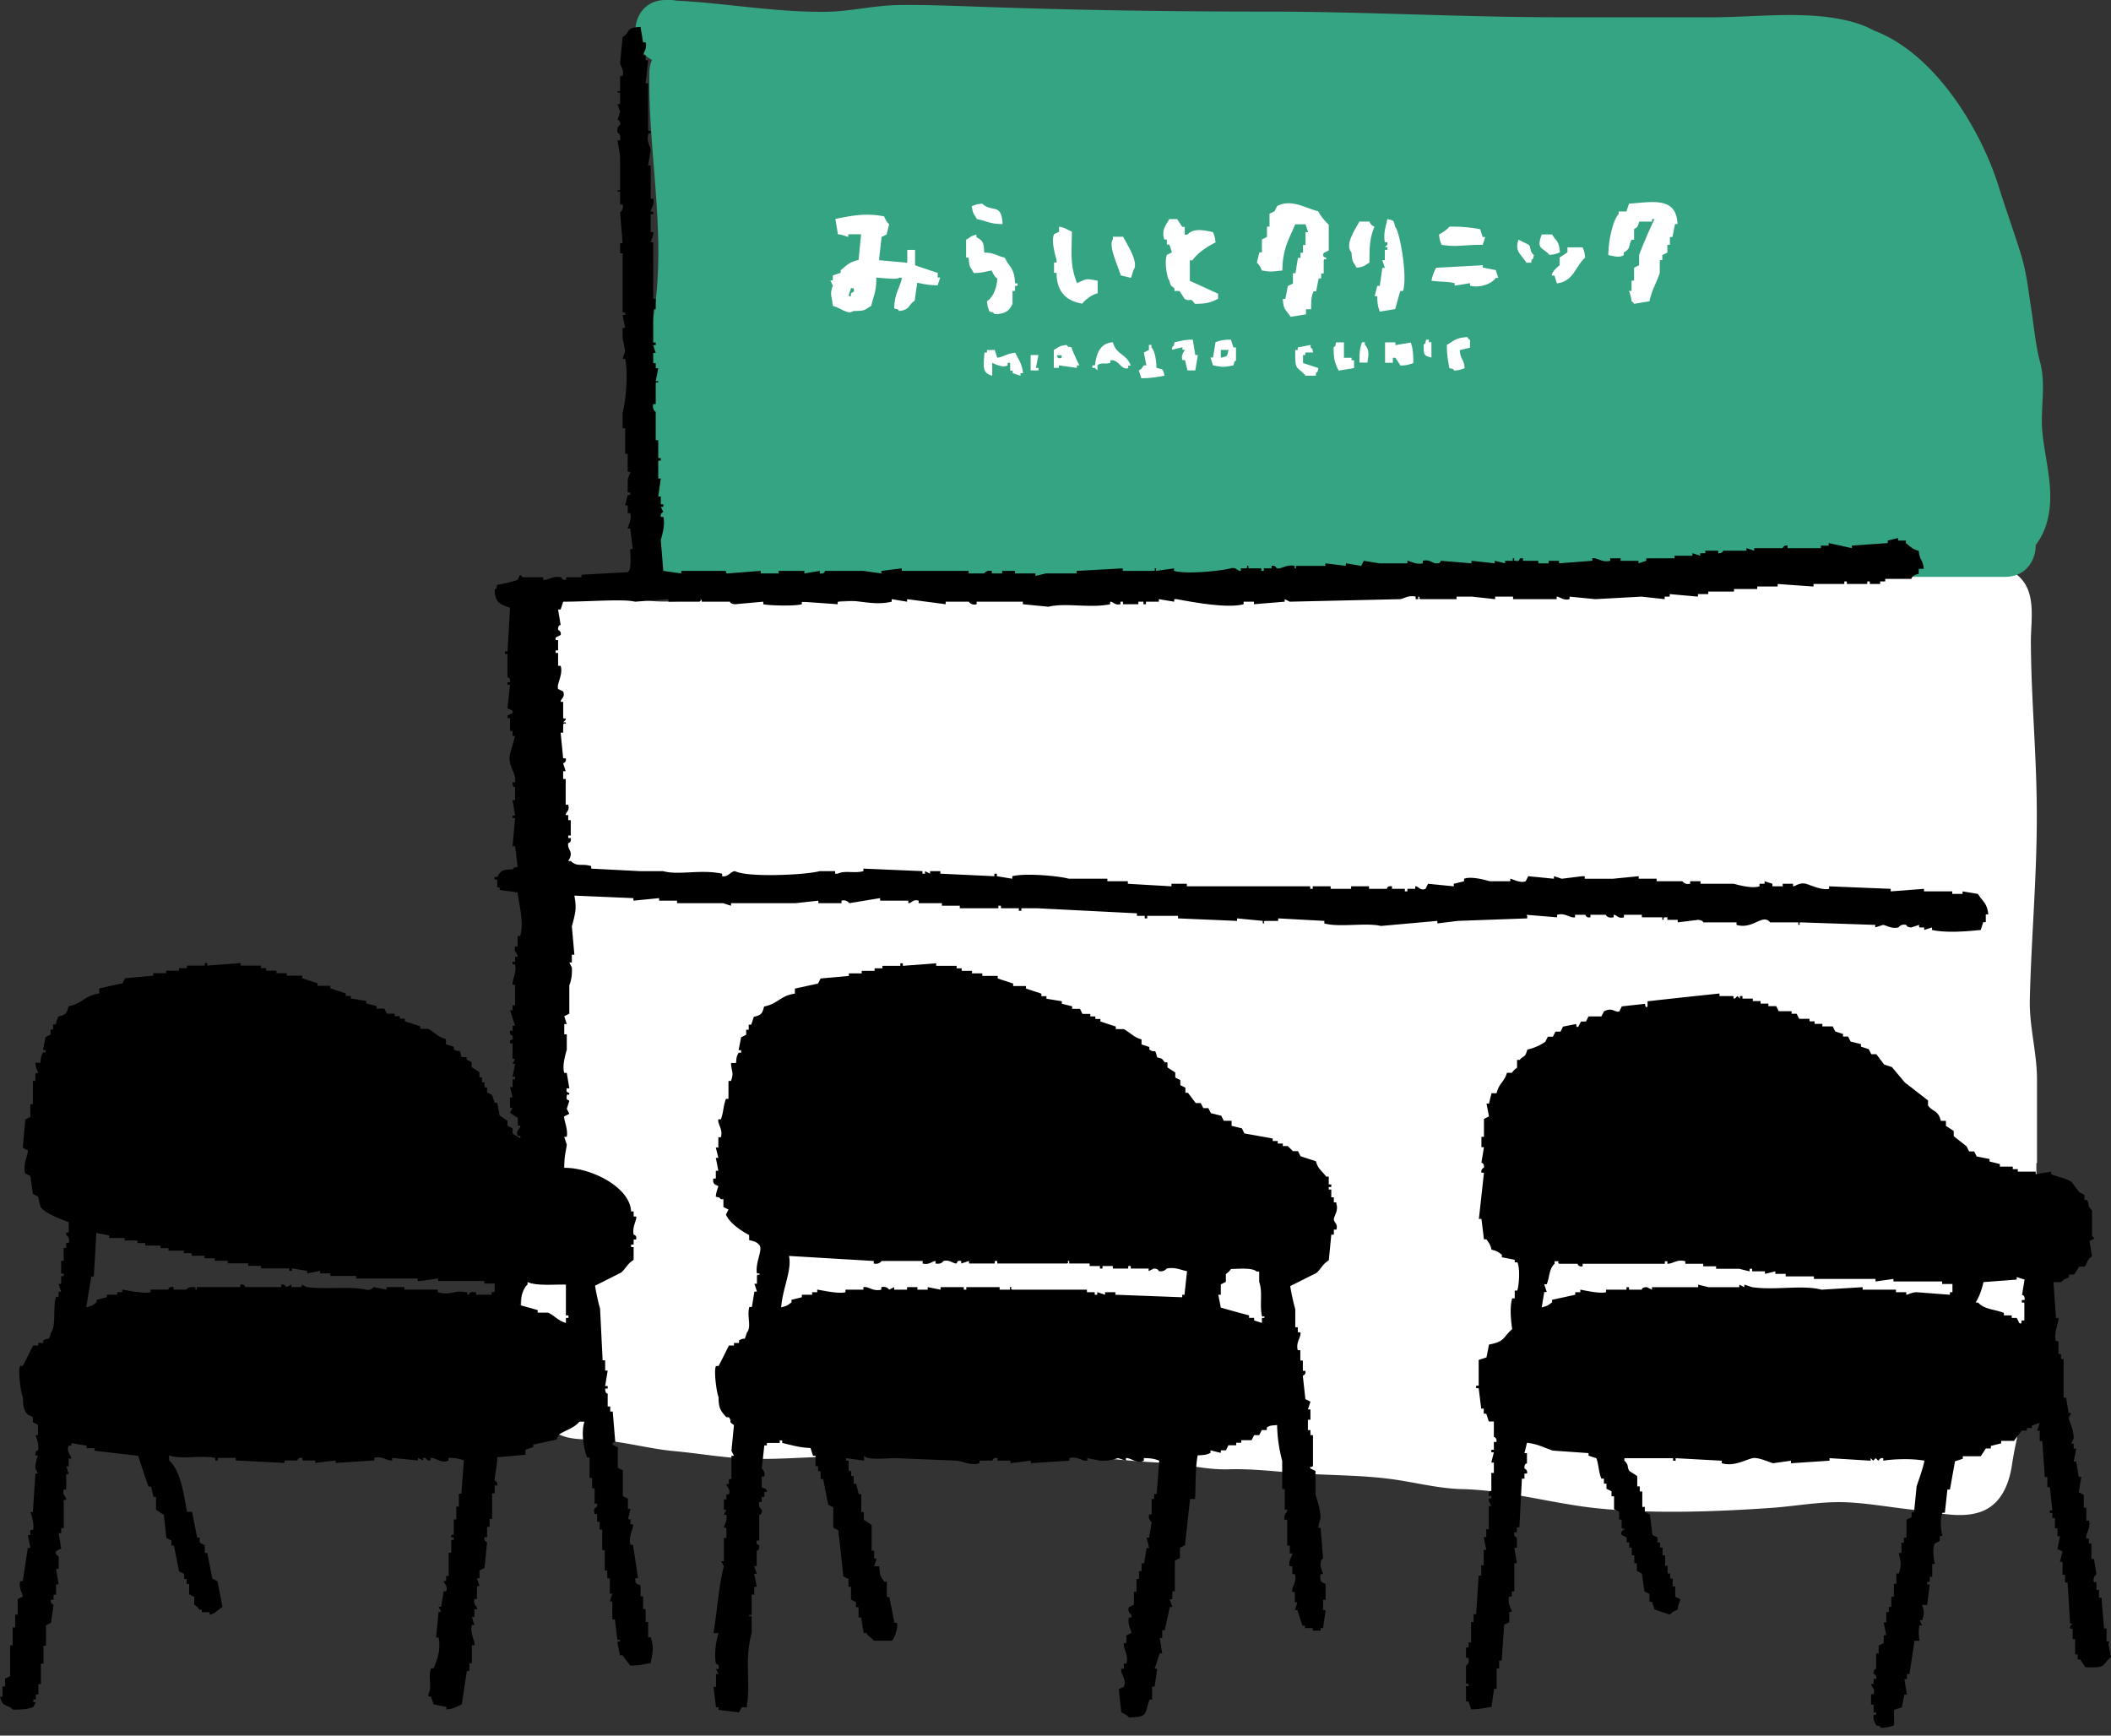
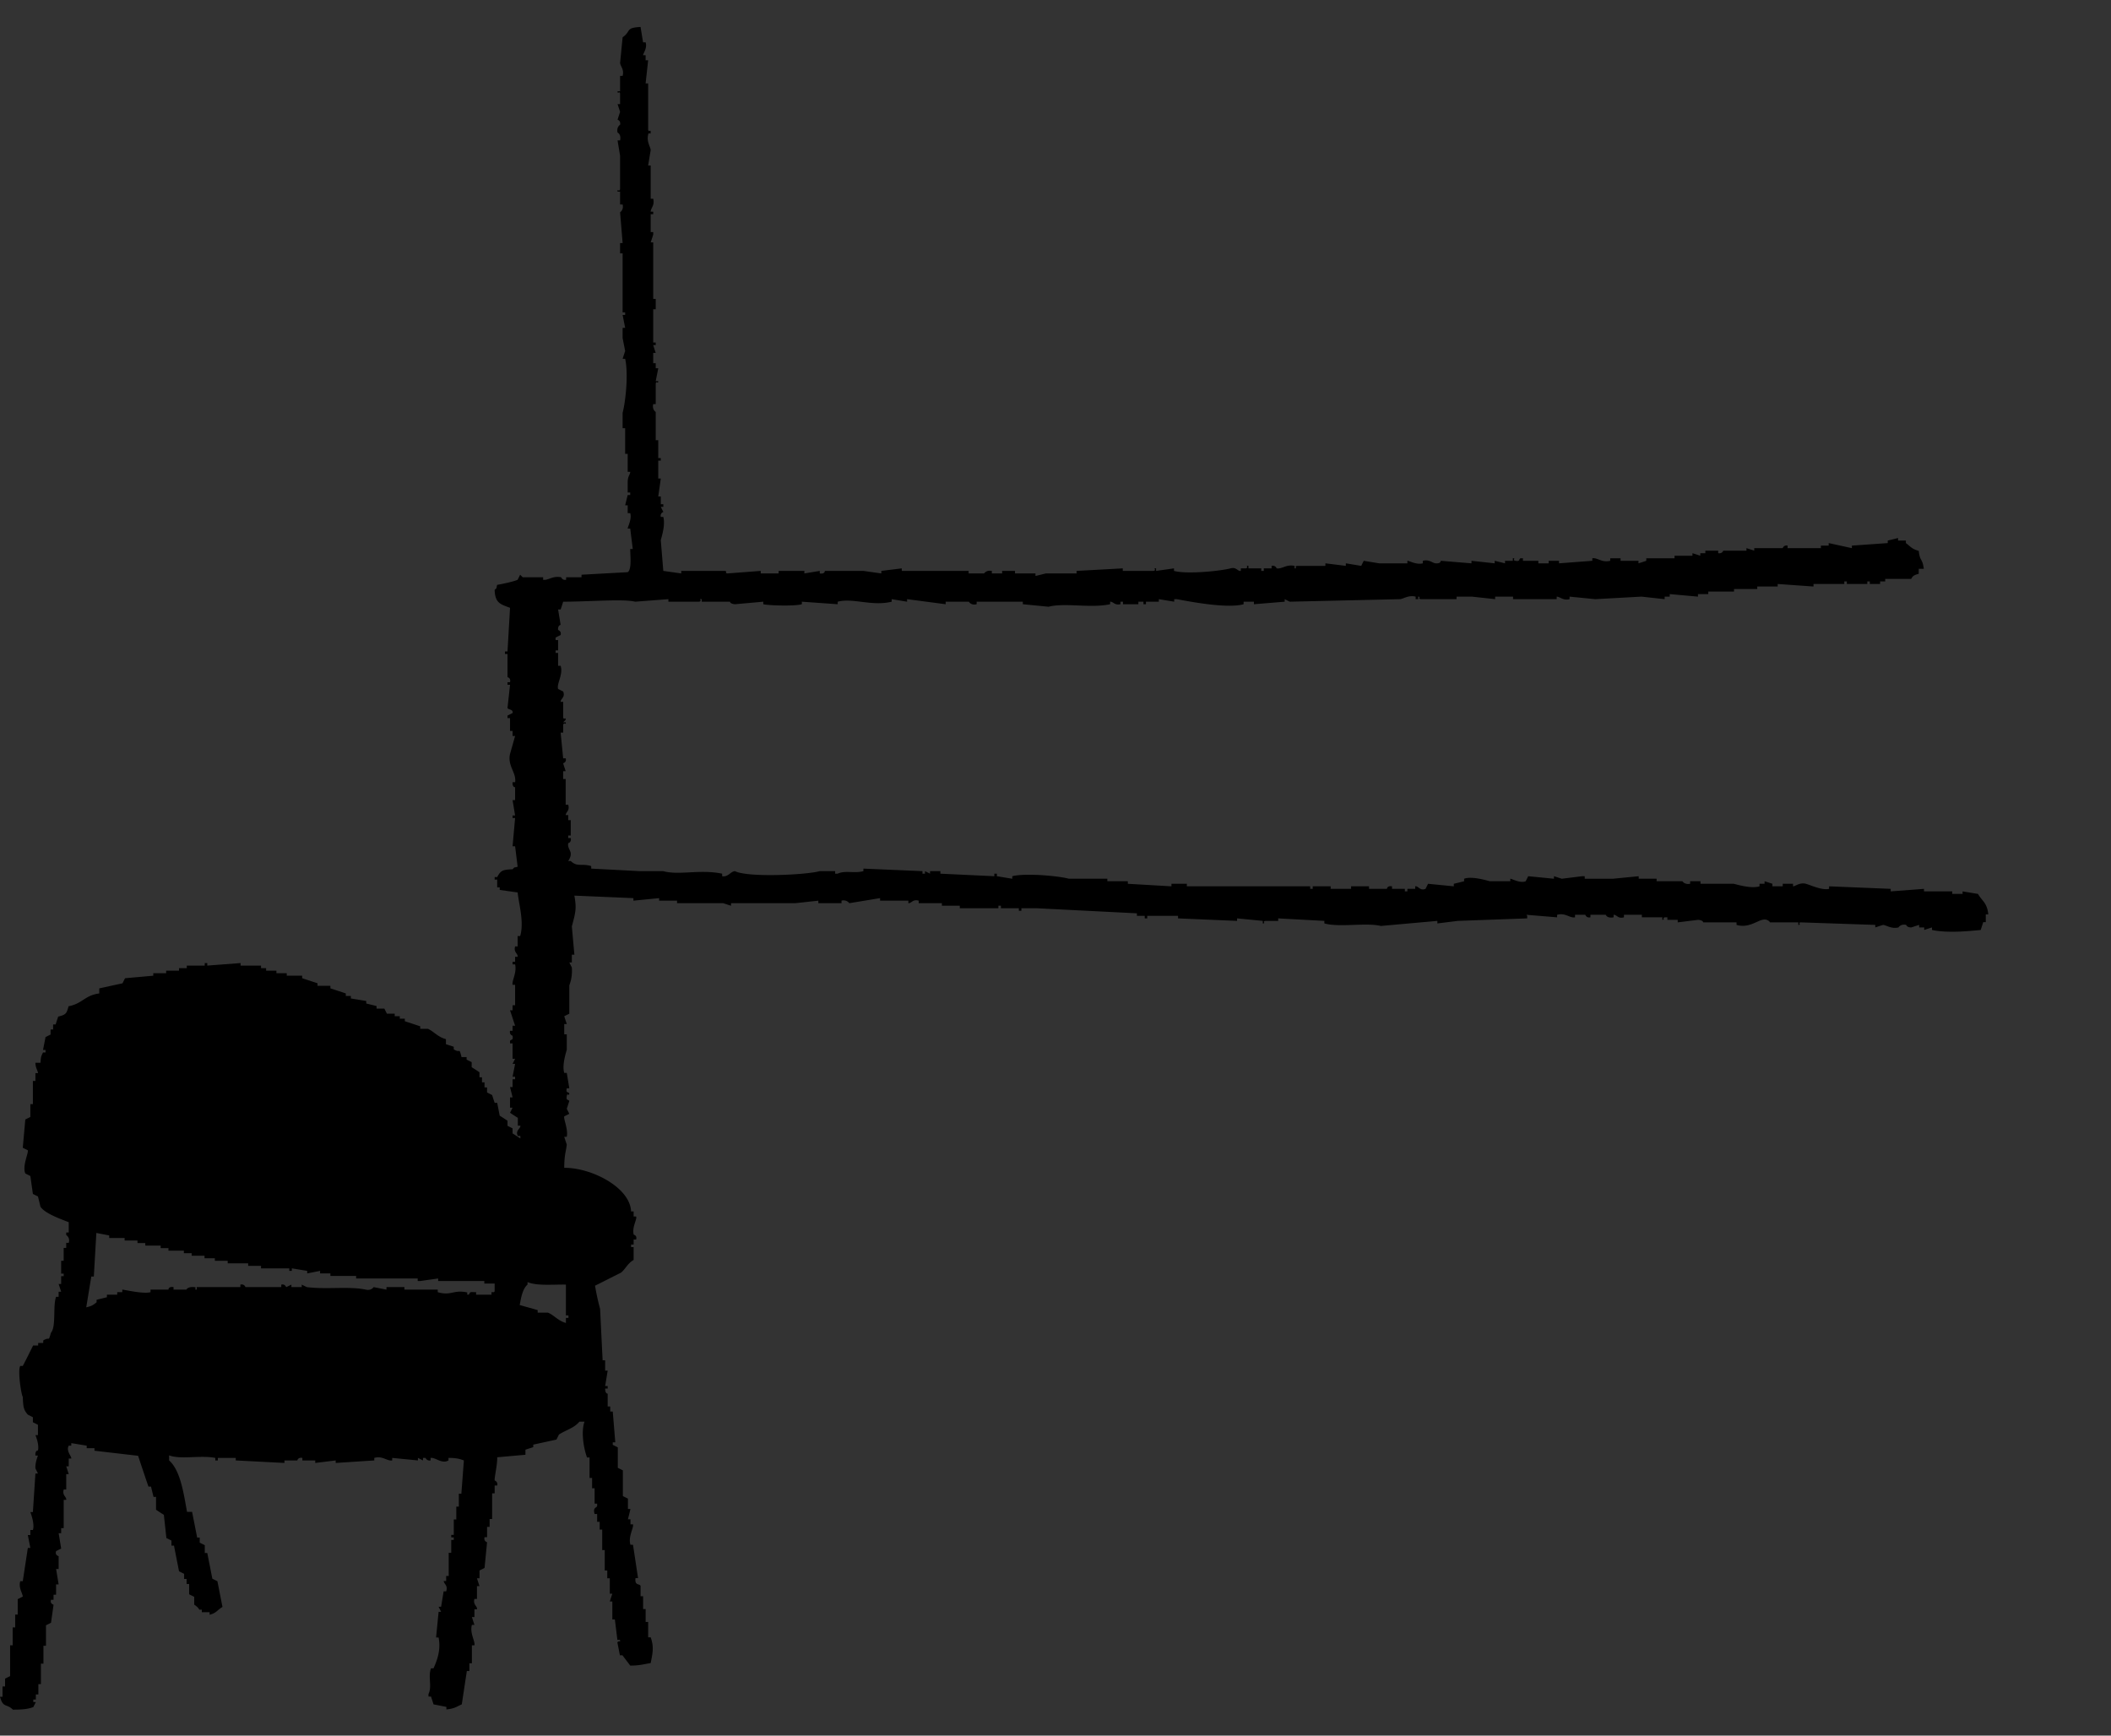
<svg xmlns="http://www.w3.org/2000/svg" width="90" height="74" fill="none">
  <rect width="100%" height="100%" fill="#333333" stroke="none" />
-   <path d="M86.845 49.565v-3.532c0-1.16-.333-2.257-.306-3.425.063-2.643.306-5.25.297-7.902 0-2.48-.243-4.899-.252-7.37 0-.909.243-2.068-.512-2.76-.405-.378-.98-.513-1.52-.522-.629-.018-1.204-.09-1.833-.152-1.295-.135-2.481.197-3.749.206-.917 0-1.672-.117-2.4.575-.054.046-.08.1-.126.153-.287 0-.584-.018-.872 0-1.879.054-3.802.09-5.672-.045-1.87-.134-3.802 0-5.654-.26-1.843-.252-3.73-.198-5.591-.171-1.78.027-3.533.35-5.295.503-1.834.162-3.659.19-5.51.306a88.308 88.308 0 0 1-5.772.162h-2.903c-.773 0-1.483.189-2.238.251-2.22.19-4.531 0-6.76 0-.926 0-1.879.153-2.787-.009-1.07-.197-1.987-.36-3.074-.143-.432.08-.854.512-.944.944-.459 2.175.099 4.476.162 6.67.08 2.66.009 5.33 0 7.99 0 1.097-.252 2.158-.261 3.255-.009 1.195.018 2.382.018 3.578v.584c-.108.35-.225.71-.315 1.06-.305 1.133-.539 2.275-.62 3.443-.099 1.367-.17 2.778-.144 4.144.027 1.304.144 2.913 1.223 3.803.656.54 1.321.44 2.112.494 1.079.072 2.14.378 3.218.477.998.09 2.005.27 3.003.314 1.16.054 2.346-.045 3.506-.08 2.517-.073 5.007-.243 7.533-.234 2.238 0 4.503.395 6.75.494.953.045 1.843.306 2.805.279 1.196-.036 2.283.134 3.47.197 1.169.063 2.283.063 3.452.216 1.034.135 2.004.405 3.056.432 1.969.045 3.901.638 5.852.827 2.364.233 4.962.135 7.326-.027 1.025-.072 2.04-.27 3.084-.243.989.027 2.058.234 3.056.332.836.09 1.807.351 2.634.126.98-.26 1.357-1.168 1.492-2.085.162-1.097.503-2.166.557-3.29.054-1.15-.125-2.211.1-3.353.188-.917.116-1.825.296-2.742.225-1.096.08-2.31.08-3.425l.028-.045Z" fill="#fff" />
-   <path d="M87.079 18.473c-.108-1.025.17-2.04-.108-3.057-.19-.71-.252-1.483-.369-2.22-.135-.863-.198-1.591-.467-2.436-.297-.944-.63-1.87-.926-2.814-.755-2.418-2.706-5.663-5.313-6.643a4.351 4.351 0 0 0-.989-.386C77.064.43 74.89.737 73.001.737h-6.445c-4.189 0-8.369-.243-12.558-.243S45.701.431 41.548.28C40.46.243 39.364.198 38.276.216c-1.06.018-2.077.287-3.128.287-2.13.018-4.198-.368-6.31-.476A1.423 1.423 0 0 0 28.55 0h-.162c-1.51 0-1.7 1.987-.593 2.553a1.43 1.43 0 0 0-.108.503c-.072 3.452.755 6.985.17 10.446-.287 1.68-.503 3.353-.44 5.06.036.971.054 1.951.018 2.922-.027.782-.153 1.573.108 2.328.53 1.546 2.032 1.295 3.326.98.207.18.485.297.845.297 1.843 0 3.757-.135 5.582.126 1.762.251 3.569.063 5.349.188 1.672.117 3.37.369 5.007 0 1.645-.36 3.578-.072 5.267-.08 1.547 0 3.039.251 4.585.242 1.564 0 3.128-.36 4.701-.458 1.78-.117 3.578-.27 5.358-.27 1.753 0 3.542.117 5.295.036.548-.027 1.087-.126 1.636-.216.962.01 1.923-.018 2.858-.099.495.018.989.036 1.474.036h6.661c.872 0 1.304-.683 1.304-1.357.207-.27.368-.584.476-.962.36-1.285-.054-2.526-.188-3.802Z" fill="#35A482" />
-   <path fill-rule="evenodd" clip-rule="evenodd" d="M69.451 8.683c-.036.108-.072.216-.108.333h-.332v.108c-.252.252-.45 1.204-.44 1.753.188.027.449.135.655 0v-.108c.324-.207.171-.225.333-.548h.108v-.44c.045-.09.144.008.215-.333h.549V9.34h.108a21.1 21.1 0 0 0-.657 1.528v.44l-.215.108v.548h-.108v.44h-.108s.099.262.108.441c.126.09.018-.018.108.108l.656-.108c.09-.449.306-.809.44-1.204v-.549h.108v-.215l.216-.108v-.333h.108v-.332h.108l.108-.549h.108c-.045-1.195-1.088-.934-2.077-.872h.01Zm-26.707.872c-.045-.926-.44-.476-.872-.872-.261.027-.27.045-.44.108.044.35.098.324.215.548.404.081.575.216 1.097.216ZM56.2 9.006c-.512-.117-1.159-.549-1.752-.216l-.108.216-.216.108v.548h-.108v.44l-.215.108v.549h-.108c-.036.143-.072.287-.108.44.108.09.153.189.216.333.44.072.404.045.872 0 .009-.935.278-1.322.548-1.969h.44l.108.333h-.108v.548h-.107v.333h-.108v.215h-.108l-.108.657h-.108v.44l-.216.108-.108.548h-.107c.027.495.152.468.332.764l.656-.107v-.216h.216c.01-.333 0-.53.108-.764h.108l.108-.549h.108v-.215h.108v-.549c.035-.152.09.045.107-.108-.035-.053-.188-.018-.108-.215l.216-.108V9.58a2.407 2.407 0 0 1-.44-.548l-.01-.027Zm-16.198 2.636a42.063 42.063 0 0 1-.989-.333v-.656h-.332v.548l-1.205-.107.108-.99.215-.107c.037-.144.072-.288.108-.44-.107-.09-.152-.19-.215-.333-.81-.153-1.367-.027-2.077.108l.108.656c.18.009.413.117.44.108v-.108h.549l-.108 1.097c-.369.071-.53.242-.764.44v.108c-.108.036-.216.072-.333.108v.216H35.4l.108.215c-.143.387-.045.432 0 .872.342.081.648.396.872.216.567-.01.432-.036.764-.216.09-.413.225-.611.216-1.204.405.018.863.09.989 0h.108c-.108.476-.324.683-.333 1.312.216.063.09-.018.216.108.476-.063.36-.243.656-.44l.108-.765c.279.054.485.108.872.108.036-.108.072-.216.108-.332h-.108v-.216l.027.027Zm-3.722.872v.108h-.108c.036-.108.072-.216.108-.333h.108c.072.207-.063.153-.108.216v.009Zm13.79-.109h.216l.216.333c.288.17.198-.117.44.215.522 0 .693-.063.99-.215v-.216c-.405-.18-.8-.369-1.205-.549v-.872h.108c.242-.332.61-.575.988-.764-.027-.26-.044-.27-.108-.44-.386-.081-.818-.189-1.096.108h-.108v-.333h-.108l-.216-.332h-.332c-.1.188-.36.458-.216.871h.108v.216h.108c.036.108.072.216.108.333l-.216.108c-.108.278 0 .98.108 1.096.072.27.054.18.216.333v.108Zm9.636 0h.108c.207-.575-.134-2.544-.332-2.733-.081-.296-.027-.252-.333-.332-.054.278-.18.584-.108.988h.108v.108l-.108.108h.108v.108h-.108v.44h-.107c.035.108.071.216.107.333h-.107l-.108.764h-.108c-.036.144-.072.288-.108.44h.108c0 .315.036.468.108.657l.656-.108.216-.764.008-.01Zm-1.312-2.958h-.44c-.136.28-.648.971-.334 1.313.028.467.072.368.216.656.35-.045.324-.099.549-.216 0-.719.018-1.078.215-1.528-.144-.09-.135-.072-.215-.216l.009-.009Zm-11.606 2.518c-.512-.09-.44-.09-.871.108-.297-.764-.234-1.259-.216-2.194-.207-.09-.288-.17-.548-.215v.216l-.216.107c-.135.306.072.944.108 1.097v.108h-.108v.44h.108c0 .8.413 1.205 1.096 1.313.135-.171.396-.378.657-.44v-.549l-.01.009Zm16.425-1.528c.036-.108.072-.215.108-.332h-.108a14.708 14.708 0 0 1-.108-.333 6.235 6.235 0 0 0-1.313-.108c-.107.135-.287.252-.44.333.027.26.045.27.108.44.665.108.854 0 1.753 0ZM42.52 11.856c-.019.422-.18.818-.441.989.027.26.045.27.108.44.216.063.09-.018.216.108.449 0 .638-.144.764-.44v-.549h.108v-.216h.107v-.107h-.107c-.018-.639-.234-.675-.441-1.097-.36-.08-.423-.207-.872-.216-.018-.431-.054-.503-.333-.656v-.108c-.27.063-.242.117-.44.216v.764h.108c.027.467.072.368.216.656.368 0 .494-.063.764-.108.072.144.108.234.215.333l.027-.01Zm23.65-1.86h-.44c-.234.647.008.521.332.872.26-.027.27-.045.44-.108-.027-.494-.153-.467-.332-.764Zm-18.725.107v.108c-.206.278.243 1.168.333 1.528.144.036.288.072.44.108.036-.108.072-.216.108-.333.243-.332-.278-1.088-.44-1.42h-.44v.009Zm17.295.109c-.17.522.09.585.333.99h.216v-.109c.126-.126.045 0 .108-.215-.207-.18-.1-.288-.216-.44a20.258 20.258 0 0 0-.44-.217v-.009Zm2.086.332v.216c-.108.072-.215.144-.332.216v.332s-.36.28-.333.44h.108c.036.109.072.217.108.334.728-.09.773-.72 1.204-1.097-.027-.26-.044-.27-.108-.44h-.656.01Zm-3.613.873v-.108l-1.969.108c-.08.045-.189.405-.216.549.261.054.666.027.99.107v.108l.655-.108v.108c.459.117.953-.108 1.097-.332h.108a14.835 14.835 0 0 1-.108-.333l-.548-.108-.01.01Zm-.657 2.956c-.504.027-.567.162-.872.333 0 .422.053.683.108.989.215.063.09-.018.215.107.26-.027.27-.044.44-.107-.062-.477-.161-.288-.215-.764.144-.036.288-.072.44-.108v-.333c-.125-.09-.018.018-.107-.108l-.01-.009Zm-11.713.108c-.368 0-.494.063-.764.108-.063.216.018.09-.108.216v.108c.144-.036.288-.072.44-.108v.108h.108c-.053.108-.18.225-.107.44h.108l.107.44h.333l.108-.655h-.108l-.108-.657h-.009Zm1.637 0c-.315 0-.468.036-.657.108l-.108.656h-.108c.036.108.072.216.108.333.432.081.45.081.872 0 .063-.216-.018-.09.108-.216v-.548h-.108a14.708 14.708 0 0 1-.108-.333Zm-.432.774v-.333h.332c-.08.297-.027.252-.332.332Zm8.862-.774h-.107c-.063.216.018.09-.108.216.009.423-.018.459.332.549v-.657h-.107v-.108h-.01Zm-13.465.109c-.558.053-.693.476-.764.988h-.108v.108h.108l.108.108v-.216c.152-.143.296-.036.548-.107v-.108c.36-.063.458.44.764.332v-.108h.108c-.189-.512-.603-.44-.764-.988v-.01Zm10.185.664h-.333v-.657h-.332c-.063.216.018.09-.108.216 0 .521.063.692.216.989l.656-.108v-.333h-.108v-.107h.009Zm.548-.664h-.108c-.099.251-.117.485-.108.871h.333c.036-.26.117-.53-.108-.764v-.107h-.009Zm1.312.115v-.108h-.44v.872h.333v-.215h.108c.072.107.144.215.215.332.288-.009.37-.045.549-.108 0-.395-.018-.62-.108-.872l-.656.108v-.009Zm-14.014.001c-.35.045-.323.098-.548.215v.764h.216v-.107l.764.107v-.107h.107s-.296-.612-.332-.765c-.216-.063-.09.018-.216-.107h.01Zm-.216.548c-.206.072-.152-.063-.215-.108h.215v.108Zm4.046.431c-.01-.323-.063-.71-.216-.872v-.107h-.108v.215l-.215.108.107.549h-.108c-.098.134-.071.134-.215.215.036.108.072.216.108.333.422 0 .683-.054.989-.108-.081-.297-.028-.252-.333-.333h-.01Zm6.238-.548h.108v-.108h.333c-.063-.216.018-.09-.108-.216v-.107l-.549.107v.108h-.107c-.01.944.045.639.44 1.097h.44v-.108c.126-.126.046 0 .108-.216-.215-.072-.44-.144-.656-.215v-.333l-.009-.009Zm-13.025.118a14.708 14.708 0 0 1-.108-.333h-.333v.108h-.108c-.027.548-.134.863.333.989v-.549c.09.036.44.234.656.108v-.108h.108v.333h.108v.108c.108.036.216.072.333.107v-.107h.107c-.044-.423-.188-.567-.332-.872-.387.045-.432.152-.764.216Zm1.421-.117v.656h.332v-.107h-.108l.108-.549h-.332Z" fill="#fff" />
  <path fill-rule="evenodd" clip-rule="evenodd" d="m65.073 39.003 1.312.108v-.108c.351-.1.549.153.764.108v-.108h.441s.036.144.216.108v-.108h.656s.045.161.332.108v-.108c.153 0 .18.18.441.108v-.108h.764v.108h.872v.107c.153-.018-.036-.063.108-.108h.108v.108h.44v.108l.872-.108c.216.018.216.108.216.108h1.42v.108c.495.144.854-.162 1.097-.216.234-.063.332.108.332.108h1.205v.108c.153 0-.045-.099.108-.108l3.173.108v.108c.108-.036.216-.072.333-.108.153.018.36.18.656.108 0 0 .09-.162.333-.108 0 0 .017.108.215.108.108-.036.216-.072.333-.108v.108h.216v.108c.108-.036.215-.072.332-.108v.108c.674.144 1.61.045 2.077 0l.108-.333h.108v-.332h.107c-.054-.504-.251-.549-.44-.872l-.656-.108v.108h-.44v-.108h-1.205v-.108l-1.42.108v-.108l-2.626-.108v.108c-.305.072-.79-.162-.988-.216-.261-.072-.468.117-.549.108v-.108h-.44v.108h-.44v-.108a14.67 14.67 0 0 0-.333-.108v.108h-.216v.108c-.341.108-.917-.063-1.097-.108h-1.42v-.108h-.44v.108c-.243.045-.324-.108-.333-.108h-1.097v-.108h-.764v-.107l-1.096.108h-1.205v-.108h-.108l-.872.108a16.414 16.414 0 0 0-.332-.108v.108l-1.097-.108-.108.215c-.243.1-.602-.117-.656-.108v.108h-.872c-.17-.044-.764-.224-1.097-.108v.108c-.144.036-.288.072-.44.108v.108l-1.097-.108-.108.216c-.243.099-.306-.135-.44-.108v.108h-.333v.108h-.108v-.108h-.548v-.108c-.216-.036-.216.108-.216.108h-.764v-.108h-.764v.108h-.872v-.108h-.764v.108h-.108v-.108H50.6v-.108h-.656v.108l-1.86-.108v-.108h-.873v-.108h-1.645c-.404-.116-1.842-.251-2.409-.107v.108l-.656-.108v-.108h-.108v.108l-2.301-.108v-.108h-.44v.108l-.216-.108v.108h-.108v-.108l-2.517-.108v.108c-.396.108-.773-.045-1.097.108h-.108v-.108h-.656c-.584.162-3.074.279-3.614 0-.206.018-.278.26-.548.216v-.108c-.953-.198-1.825.08-2.517-.108h-.989l-2.076-.108v-.108c-.414-.126-.593.054-.872-.216h-.108c.27-.422-.054-.458 0-.764 0 0 .144-.018.108-.215h-.108v-.108h.108v-.656h-.108v-.216h-.108c.018-.153.18-.18.108-.44h-.108v-1.097h-.108v-.333h.108a14.835 14.835 0 0 1-.108-.333c0-.017.153-.035.108-.215h-.108l-.108-1.097h.108v-.332c.045-.144.135.044.108-.108h-.108l.108-.108c0-.153-.08.045-.108-.108v-.656h-.108c0-.144.207-.19.108-.44l-.216-.109c-.071-.224.225-.611.108-.988h-.108v-.549h-.107v-.108h.107v-.44h-.107v-.108l.215-.108c.045-.162-.108-.216-.108-.216-.018-.206.108-.215.108-.215l-.108-.657h.108c.036-.108.072-.215.108-.332 1.088 0 2.59-.126 3.066 0l1.42-.108v.108h1.312c.153-.036-.045-.135.108-.108v.108h1.205s0 .09.215.108l1.205-.108v.108c.207.054 1.34.09 1.645 0v-.108l1.528.108v-.108c.647-.171 1.456.207 2.301 0v-.108l.657.108v-.108l1.645.216v-.108h.989s.09.17.332.108v-.108h1.969v.108l1.096.107c.693-.18 1.798.073 2.625-.107v-.108c.153 0 .18.162.44.108v-.108h.109v.108h.656v-.108h.216v.108h.107v-.108h.549v-.108l.656.108v-.108h.108c.54.099 2.14.413 2.85.216v-.108h.44v.108l1.312-.108v-.108l.216.108 4.71-.108c.162-.027.36-.18.657-.108v.108h.108v-.108c.152.01-.045.072.107.108h1.529v-.108h.656l.989.108v-.108h.764v.108h1.86v-.108c.135 0 .28.18.549.108v-.108l1.097.108 1.968-.108.989.108v-.108h.216v-.108l1.204.108v-.108h.44v-.108h1.097v-.108h.99v-.107h.871v-.108l1.528.108v-.108h1.313v-.108h.108v.108h.872v-.108h.107v.108h.44v-.108h.217v-.108h1.096c.063-.027.01-.144.333-.216v-.215h.216c-.063-.477-.162-.288-.216-.765-.297-.08-.342-.18-.548-.332v-.108h-.333v-.108c-.144.036-.288.072-.44.108v.108l-1.529.108v.108l-.989-.216v.108h-.332v.108h-1.42v-.108c-.18-.027-.19.099-.216.108H74.79v.107c-.108-.036-.215-.072-.332-.107v.107h-.99s-.035.135-.215.108v-.108h-.548v.108h-.216v.108a14.835 14.835 0 0 0-.333-.108v.108h-.764v.108h-1.204v.108c-.108.036-.216.072-.333.108v-.108h-.764v-.108h-.44v.108c-.36.09-.549-.144-.764-.108v.108l-1.42.108v-.108h-.441v.108h-.44v-.108h-.657v-.108h-.108c-.08.054 0 .144-.215.108-.153-.027.044-.126-.108-.108v.108h-.333v.108a32.373 32.373 0 0 0-.44-.108v.108l-.99-.108v.108l-1.312-.108s.018.126-.215.108c-.144-.01-.27-.18-.549-.108v.108c-.287.072-.584-.117-.656-.108v.108h-1.205l-.656-.108-.108.216-.656-.108v.108l-.872-.108v.108h-1.204c-.153.027.045.107-.108.107v-.107c-.369-.072-.53.143-.764.107 0 0-.054-.143-.216-.107v.107h-.333v.108h-.108v-.108h-.548v-.107c-.153-.027.036.063-.108.107h-.215v.108c-.135.027-.19-.18-.44-.108-.405.108-1.853.261-2.41.108v-.108c-.252.037-.512.072-.764.108v-.108c-.153-.026.045.072-.108.108h-1.312v-.108l-1.969.108v.108h-1.313c-.143.036-.287.072-.44.108v-.108h-.872v-.108h-.548v.108h-.44v-.108c-.243-.045-.324.108-.333.108h-.657v-.108h-2.85v-.108c-.287.037-.583.072-.871.108v.108l-.764-.108h-1.645s.009.144-.216.108v-.108l-.656.108v-.108h-1.097v.108h-.764v-.108l-1.42.108c-.153-.027.036-.072-.108-.108h-1.86v.108l-.765-.108-.108-1.312c.045-.17.198-.647.108-.989h-.108c-.036-.17.108-.207.108-.216l-.108-.215h.108V21.5h-.108v-.333h-.108l.108-.764h-.108v-.764h.108v-.108h-.108v-.764h-.108v-1.204s-.161-.09-.107-.333h.107v-.872c.027-.153.1.045.108-.108h-.108l.108-.548h-.108v-.216h-.107v-.44h.107a14.509 14.509 0 0 1-.107-.333h.107v-.108h-.107v-1.42h.107v-.44h-.107v-2.41h-.108c.036-.108.072-.215.108-.332v-.108h-.108v-.764h.108v-.108h-.108c0-.144.18-.27.108-.548h-.108v-1.42h-.108l.108-.657c-.01-.144-.18-.35-.108-.656.036-.153.108.045.108-.108s-.072.045-.108-.108V3.558h-.108l.108-.988h-.108v-.216h-.108c-.009-.063.189-.297.108-.548h-.108l-.108-.657c-.665.036-.386.18-.764.44l-.108 1.098c.018.152.18.27.108.548h-.108v.656h-.108c0 .153.09-.045.108.108v.44h-.108c.036.108.072.216.108.333-.036.108-.072.216-.108.333 0 0 .144.036.108.215 0 0-.162.09-.108.333 0 0 .162.063.108.333h-.108l.108.656v1.42c-.036.153-.126-.045-.108.108h.108v.548h.108c.054.234-.108.333-.108.333l.108 1.312h-.108v.44h.108v2.518h.108v.108h-.108l.108.548h-.108v.44l.108.549c-.036.108-.072.216-.108.332h.108c.144.647.018 1.825-.108 2.301v.657h.108v1.096h.108v.764h.108c0 .126-.108.171-.108.441v.44h.108v.108h-.108c-.036.144-.072.288-.108.44h.108v.333h.108c.08.252-.117.603-.108.657h.108l.108.872h-.108c0 .287.072.872-.108.988l-1.969.108v.108h-.656v.108c-.18.027-.198-.108-.216-.108-.36-.072-.548.144-.764.108v-.108h-.872l-.108-.108-.107.216c-.171.08-.702.189-.872.216-.063.215.018.09-.108.215.018.576.26.612.656.765l-.108 1.86h-.108v.108h.108v.989s.153.027.108.216h-.108v.107h.108l-.108.99c.027.08.252.044.216.215l-.216.108v.108h.108v.548h.108v.216h.108l-.216.764c-.117.512.279.8.216 1.205h-.108c-.018.224.108.215.108.215v.549h-.108l.108.656h-.108v.108h.108l-.108 1.204h.108l.108.872c-.216.063-.09-.018-.216.108-.432.018-.504.054-.656.333h-.108v.108h.108v.332h.108v.108l.764.108c.044.458.287 1.276.107 1.86h-.107v.441h-.108c-.072.26.126.297.108.44h-.108v.216h-.108v.108h.108c.08.369-.144.692-.108.872h.108v.872h-.108v.216h-.108c.072.215.144.44.216.656h-.108v.216h-.108c-.036.18.108.206.108.215.036.216-.063.135-.108.216v.108h.108v.656h.108l-.108.216h.108l-.108.548h.108v.108h-.108v.333h-.108c.036.144.072.288.108.44h-.108v.44h.108l-.108.217c.108.071.216.143.332.215v.333h.108c.027.117-.233.207-.107.44h.107v.108a9.588 9.588 0 0 0-.332-.216v-.215L21.637 48v-.216a11.985 11.985 0 0 0-.332-.216c-.037-.18-.072-.368-.108-.548h-.108a14.708 14.708 0 0 1-.108-.333l-.216-.108v-.215h-.108v-.216h-.108v-.216h-.107v-.215a10.515 10.515 0 0 0-.333-.216v-.216l-.216-.108v-.108h-.216c-.116-.45-.044-.135-.332-.332v-.108a14.67 14.67 0 0 0-.333-.108v-.216c-.341-.09-.503-.314-.764-.44h-.332v-.108l-.657-.216v-.108h-.215v-.107h-.216v-.108h-.333l-.108-.216h-.332v-.108a32.373 32.373 0 0 0-.44-.108v-.108l-.657-.108v-.107h-.216v-.108c-.215-.072-.44-.144-.656-.216v-.108h-.548v-.108l-.656-.216V41.6h-.657v-.107h-.44v-.108h-.44v-.108h-.216v-.108h-.872v-.108l-1.42.108v-.108h-.108v.108h-.765v.108h-.332v.108h-.548v.108h-.549v.107l-1.204.108-.108.216-.99.216v.216c-.62.08-.71.431-1.311.548-.081.315-.117.36-.441.44-.036.108-.072.216-.108.333h-.108v.216h-.108v.215c-.071.037-.143.072-.215.108l-.108.549h.108v.108h-.108c-.081.161-.09.18-.108.44H1.51c0 .225.117.36.108.44H1.51v.333h-.108v.989h-.108v.548l-.215.108-.108 1.205.216.108c.027.134-.243.674-.108.988l.215.108.108.764.216.108a32 32 0 0 1 .108.44c.198.288.836.513 1.204.657v.44h-.107v.108s.18.108.107.333h-.107v.215h-.108v.549h-.108v.548h.108v.108h-.108v.333h-.108c.036.107.072.215.108.332h-.108v.216h-.108c-.144.387.01 1.259-.216 1.528-.134.432-.027.144-.332.333v.108h-.216v.108h-.216c-.144.287-.287.584-.44.871H.863c-.117.19.045 1.25.108 1.313.018.422.027.548.216.764l.215.108v.215l.216.108v.44H1.51s.171.396.108.657c0 0-.126-.018-.108.216h.108s-.126.305-.108.548l.108.216H1.51l-.108 1.645h-.108s.198.503.108.764h-.108v.216h-.107l.107.548h-.107l-.216 1.42H.863c-.08.288.099.504.108.656l-.216.108v.657H.647v.548H.54v.764H.431v1.313l-.215.107v.333H.108v.44H0c.135.495.279.279.548.549.396 0 .62-.018.872-.108l.108-.216H1.42v-.108h.108v-.215h.108v-.441h.108v-.872h.108v-.764h.108v-.872l.215-.108.108-.764c0-.018-.162-.036-.108-.216h.108v-.215h.108v-.44H2.5l-.108-.657H2.5v-.548s-.17-.036-.108-.216l.216-.108-.108-.656h.108v-.216h.108v-1.205h.108c.018-.134-.18-.18-.108-.44h.108v-.656h.107l-.107-.333h.107v-.332h.108c.018-.1-.233-.315-.108-.549h.108v-.108l.657.108v.108h.332v.108l1.86.216c.145.44.289.872.441 1.312h.108c.036.144.072.288.108.44h.108v.549c.108.072.216.144.333.216.036.332.072.656.107.989l.216.107v.216h.108l.216 1.097.216.108v.216h.107v.215h.108v.44l.216.108v.333s.162.099.216.216h.108v.108h.332v.108c.306-.081.315-.198.549-.333l-.216-1.097-.216-.108-.216-1.096H8.73v-.333l-.216-.108v-.215h-.108L8.19 64.46h-.216c-.143-.782-.278-1.762-.764-2.193v-.216c.513.189 1.322-.018 1.969.108v.108h.108v-.108h.764v.108l2.076.107v-.107h.549s.027-.144.215-.108v.108h.549v.107l.872-.107v.107l1.645-.107v-.108c.36-.1.54.144.764.108v-.108l1.097.108v-.108l.215.108v-.108h.108s.054.135.216.108v-.108c.216-.027.476.27.764.108v-.108c.315 0 .467.036.656.108l-.108 1.42h-.107v.548h-.108v.549h-.108v.656h-.108v.108h.108v.108h-.108v.548h-.108v.989h-.108v.215h-.108c.027.144.19.19.108.44h-.108l-.108.657h-.107l.107.216h-.107l-.108 1.096h.108c.107.54-.072.99-.216 1.313h-.108c-.135.36.054.782-.108 1.097v.107h.108c.036.108.072.216.108.333l.548.108v.108c.35-.036.414-.108.656-.216l.216-1.42h.108v-.333h.108v-.764h.108c.036-.18-.207-.521-.108-.872h.108a14.708 14.708 0 0 1-.108-.333h.108v-.332h.108c.027-.135-.18-.189-.108-.44h.108v-.549h.108a14.67 14.67 0 0 1-.108-.332h.108v-.333l.215-.108.108-1.097s-.153-.036-.108-.215h.108v-.44h.108v-.334h.108V63.67h.108v-.333h.108c.036-.17-.108-.215-.108-.215-.018-.126.117-.657.108-.99l1.204-.107v-.216c.108-.036.216-.072.333-.108v-.108l.989-.215.107-.216c.324-.207.639-.27.872-.548h.216c-.144.404-.054 1.078.108 1.528h.108v.872h.108v.44h.108v.656h.107v.108c-.044.072-.188.072-.107.333h.107v.332h.108v.333h.108v.872h.108v.872h.108v.332h.108v.657h.108a14.67 14.67 0 0 0-.108.332h.108v.764h.108l.107.872h.108c.027.153-.018-.009-.108.108l.108.549h.108l.333.44c.395 0 .593-.063.872-.108.072-.395.153-.656 0-1.097h-.108v-.656h-.108v-.548h-.108v-.548h-.108v-.44c-.045-.109-.26 0-.216-.334h.108c-.072-.476-.143-.952-.215-1.42h-.108c-.108-.341.144-.719.108-.872h-.108v-.215h-.108c.036-.144.072-.288.108-.44h-.108v-.441l-.216-.108V62.69l-.216-.108v-.872l-.215-.108v-.108h.108l-.108-1.312h-.108v-.216h-.108v-.548s-.108.018-.108-.216h.108v-.108H25.8l.108-.656H25.8v-.44h-.108l-.108-2.194a9.735 9.735 0 0 1-.215-.988c.368-.18.728-.369 1.096-.549.189-.135.279-.395.549-.548v-.548h-.108v-.108h.108v-.216h.107c.045-.189-.098-.189-.107-.216-.072-.332.152-.629.107-.764h-.107v-.216h-.108c-.045-1.033-1.7-1.87-2.85-1.86 0-.558.081-.728.108-.99a13.13 13.13 0 0 1-.108-.332h.108c.063-.332-.144-.755-.108-.872l.216-.108-.108-.215.108-.333c-.054-.08-.144 0-.108-.216.027-.152.099.045.108-.107-.054-.081-.153 0-.108-.216h.108l-.108-.657h-.108c-.099-.323.063-.827.108-.988V44.1h-.108v-.44h.108a16.414 16.414 0 0 1-.108-.332l.216-.108v-1.205c.027-.09.135-.324.108-.764l-.108-.216h.108v-.332h.108l-.108-1.205c.18-.656.197-.8.108-1.312l2.517.107v.108l1.096-.108v.108h.764v.108h1.969c.108.036.216.072.333.108v-.108h2.732l.99-.108v.108h.988V38.4a.31.31 0 0 1 .333.108l1.312-.216v.108h1.205v.108c.152 0 .18-.18.44-.108v.108h.989v.108h.764v.108h1.645v-.108h.108v.108h.764v.108h.108v-.108h.656l4.27.216v.108h.333v.108h.107v-.108h1.313v.108l2.517.107v-.107l1.096.107v.108c.153 0-.044-.08.108-.108h.549v-.107l1.968.107v.108c.639.18 1.78-.045 2.41.108l2.408-.216v.108l.872-.108 2.958-.107v-.108l-.036-.045Zm-44.011 16.09h-.108v.108h-.656v-.108h-.108c-.216-.027-.144.072-.216.108-.153-.018.045-.08-.108-.108-.548-.099-.638.162-1.204 0v-.108h-1.42v-.108h-.765v.108l-.548-.108s-.099.162-.333.108c-.692-.152-1.68 0-2.517-.108l-.215-.107v.107h-.44v-.107l-.217.107c-.018 0-.045-.143-.215-.107v.107h-1.529s-.035-.143-.215-.107v.107H8.387v.108c-.153 0 .045-.099-.108-.108-.279-.027-.333.108-.333.108h-.548v-.108c-.225-.035-.216.108-.216.108h-.764v.108c-.305.09-1.16-.117-1.204-.108v.108h-.216v.108h-.44v.108c-.144.036-.288.072-.44.108v.108c-.163.126-.19.153-.441.215l.215-1.312H4l.108-1.86c.18.035.369.071.548.107v.108h.657v.108h.548v.108h.333v.108h.656v.108h.332v.107h.657v.108h.332v.108h.549v.108h.44v.108h.548v.108h.872v.108h.549v.108h1.204v.107h.108v-.108l.656.108v.108l.549-.108v.108h.44v.108h1.097v.108h2.625v.108h.108l.764-.108v.108h1.968v.108h.44v.332l-.026.036Zm3.065-.323v1.312h.108v.108h-.108v.216c-.35-.1-.503-.333-.764-.44h-.44v-.109c-.252-.072-.513-.143-.765-.215.054-.315.126-.702.333-.872v-.108c.387.17 1.088.099 1.645.108h-.009Z" fill="#000" />
-   <path fill-rule="evenodd" clip-rule="evenodd" d="M56.974 51.264h-.108v-.215h-.108v-.333h-.108v-.108h.108V50.5h-.108v-.332h-.108c-.18-.243-.35-.324-.44-.657-.216-.071-.44-.143-.656-.215l-.108-.216h-.216l-.216-.216h-.215v-.107h-.216v-.108h-.216v-.108l-1.205-.216-.107-.216a35.873 35.873 0 0 0-.44-.108v-.215h-.333l-.108-.216a32.013 32.013 0 0 0-.44-.108l-.109-.216h-.215l-.108-.215h-.216c-.108-.144-.216-.288-.333-.44h-.108v-.217l-.215-.108v-.215l-.216-.108v-.216l-.333-.216v-.215h-.107c-.153-.162-.054-.144-.333-.216-.117-.45-.045-.135-.333-.333v-.108c-.108-.036-.215-.072-.332-.107v-.216c-.342-.09-.504-.315-.764-.44h-.333v-.108l-.656-.216v-.108h-.216v-.108h-.216v-.108h-.332l-.108-.216h-.333v-.108c-.144-.035-.287-.071-.44-.107v-.108l-.656-.108v-.108h-.216v-.108l-.656-.216v-.107h-.549v-.108c-.215-.072-.44-.144-.656-.216v-.108h-.656v-.108h-.44v-.108H41v-.108h-.216v-.107h-.872v-.108l-1.42.108v-.108h-.108v.108h-.764v.107h-.333v.108h-.548v.108h-.548v.108l-1.205.108-.108.216c-.332.072-.656.144-.989.215v.216c-.62.081-.71.432-1.312.548-.08.315-.117.36-.44.441l-.108.333h-.108v.215h-.108v.216l-.216.108-.108.548h.108v.108h-.108c-.08.162-.09.18-.108.44h-.215c.018.414.135.37 0 .765h-.108v.764h-.108c-.126.341-.099.566-.216.872h-.108c-.045.197.207.422.108.764h-.108v.44h-.108c.037.144.072.288.108.44h-.108c.037.18.072.37.108.55h-.108v.332h-.107c-.054.314.206.27.215.332 0 0-.108.288-.108.44.216.064.09-.017.216.109h.108v.332l.216.108-.108.216c.153.36.647.692.989.872v.215c.233.054.315.072.44.216.153.216-.188.728-.108 1.205h.108c.01.153-.072-.036-.108.108v.332h-.107c.035.108.072.216.107.333h-.107l-.108.656h-.108c-.117.387.108.845-.108 1.097-.135.431-.027.144-.333.332v.108h-.215v.108h-.216c-.144.288-.288.584-.44.872h-.108c-.117.189.045 1.25.107 1.312 0 .522.1.603.333.872h.108c.153.207-.054.162.216.333l-.108 1.097.108.215h-.108v.99h-.108v.215h-.108c.018.144.189.189.108.44h-.108v.216h-.108v.44h.108l-.108.216h.108c.054.252-.117.486-.108.549h.108v.44h-.108v.989h-.108l.108.216c-.216.818-.296 1.986-.44 2.85h.215c-.09.25-.206.898-.108 1.312 0 0 .144-.018.108.215h-.108l.108.216h-.108v.548h-.107l.107.872h.108v.108l.872.108.108-.216h.216c.189-1.042-.108-1.986.216-3.173v-.656c-.027-.153-.117.045-.108-.108h.108v-.872h.108v-.332h.107l-.107-.549h.107c-.035-.108-.072-.215-.107-.332h.107v-.656s.117.017.108-.216c-.054-.081-.152 0-.108-.216h.108v-1.097s.144 0 .108-.215c0 0-.17-.126-.108-.333h.108v-.216h.108v-.216h.108c.018-.17-.189-.134-.216-.215v-.44h.108c.045-.234-.108-.333-.108-.333l.108-.99h.108v-.107h.548v-.108h.108v.108c.459.108.746.198 1.205.216l.108.332h.107v.44h.108v.217h.108v.332h.108l.216 1.097.215.108v.872l.216.108.216 1.968.216.108v.333h.108v.548l.215.108v.216h.108v.44h.108l.108.656h.108c.108.162.216.189.332.333h.765c.08-.045.278-.54.215-.764h-.108l-.215-1.097h-.108v-.656H37.7c-.18-.27-.18-.207-.216-.656h-.216l.108-.333h-.108v-.332h-.107v-1.097a10.721 10.721 0 0 0-.333-.216v-.333h-.108v-.764h-.108a28.696 28.696 0 0 1-.108-.44h-.108v-.333h-.107v-.215h-.108v-.44h-.108v-.109l.764.108v-.216c.099.216 1.007.108 1.312.108l2.625.108c.26.018.602.225.989.108v-.108h.548s.027-.153.216-.108v.108h.549v.108l.871-.108v.108l1.645-.108v-.108c.351-.099.549.153.764.108v-.108l.549.108c.413.027.737-.108.764-.108.108.036.216.072.333.108v-.108c.206-.027.476.27.764.108v-.108c.314 0 .467.036.656.108l-.108 1.42h-.108v.216H49.1v.656h-.108a.319.319 0 0 0 .108.333l-.108.656h-.108c.036.144.072.288.108.44h-.108l-.107.657h-.108v.332h-.108v.333h-.108v.548h-.108v.549l-.216.108c-.08.197.108.332.108.332v.108h-.108c-.063.315.09.503.108.656l-.215.108v.333h-.108c-.045.197.224.53.108.872h-.108v.215h-.108c-.054.234.242.432.108.764l-.216.108.108.99c.144.071.233.107.332.215.845-.018.648-.162.872-.764h.108v-.549h.108l.108-.764h-.108c.072-.215.144-.44.216-.656h.108l-.108-.656h.108v-.333h.108l.215-.988h.108a14.835 14.835 0 0 1-.108-.333h.108v-.333h.108v-1.312l.216-.108v-.44l.216-.108.215-1.969h.216c.027-.494 0-1.25.108-1.86.288-.019.378-.019.548-.108v-.108c.144.036.288.072.44.108v-.108h.217l.107-.216h.333v-.108h.216v-.108h.44l.108-.216h.216l.108-.215h.215v-.108c.144-.1.19-.081.44-.108a6.32 6.32 0 0 0 .217 1.528v1.205h.108v.872h.107c.018.143-.18.18-.107.44h.107V65.9h.108v.332h.108c.018.117-.189.288-.108.549h.108v.332h.108c.108.35-.153.522-.108.764h.108v.44h.108c-.036.109-.072.217-.108.333h.108c.072.216.144.44.215.657h.108v.108h.333v.107h.333v-.108h.108l.107-.764h-.108v-.44h.108v-.656c-.045-.108-.287 0-.215-.44h.108a14.835 14.835 0 0 1-.108-.333c-.027-.288.108-.333.108-.333l-.108-1.312h-.108c.036-.144.072-.288.108-.44 0-.297-.153-.765-.216-.99v-.988l-.216-.108c-.045-.153.036 0 .108-.108v-1.313h-.108v-.215h-.108v-.44h.108v-.441h-.108c.036-.108.072-.216.108-.333l-.216-.108-.108-.989c0-.026.144-.035.108-.215h-.108v-.44h-.107v-.441h-.108c-.1-.342.162-.567.108-.764h-.108v-.216h-.108v-.764a10.03 10.03 0 0 1-.216-.989c.369-.18.728-.368 1.097-.548.189-.135.279-.396.548-.549l.108-1.096h.108v-.216h.108c.08-.26-.108-.288-.108-.44 0-.135.207-.378.108-.657v-.063Zm-6.463 3.938h-.108v.108l-2.85-.108v-.108h-.44v.108a14.509 14.509 0 0 0-.333-.108v.108h-.108v-.108h-.332v-.108h-3.174c-.152-.036.045-.135-.107-.108v.108h-.441v-.108h-1.42v.108h-.108v-.108h-.99v.108l-.548-.108v.108h-.44v-.108h-.441v.108h-.549v-.108l-.215.108s-.1-.162-.333-.108v.108c-.36.09-.548-.153-.764-.108v.108h-.764v.108c-.306.09-1.16-.117-1.205-.108v.108h-.215v.108h-.44v.108c-.145.035-.288.072-.441.107v.108c-.162.126-.19.153-.44.216.053-.782.467-1.6.332-2.193l3.614.215v.108c.242.054.332-.108.332-.108h1.753v.108c.279.072.404-.099.548-.108v.108c.279.045.333-.108.333-.108.279-.063.395.1.548.108.081-.045 0-.144.216-.108v.108c.108-.036.216-.072.333-.108v.108h1.096v-.108h.108v.108h2.958c.152-.027-.045-.117.108-.108v.108h.871v.108h.44v.108h.109v-.108h.44v.108h.657v-.108h.107v.108h.764v.108l.216-.108c.198 0 .216.108.216.108.234.045.332-.108.332-.108.369-.08.62.072.872.108-.035.333-.072.656-.107.989l.009.018Zm3.397.989h-.107v.215a14.708 14.708 0 0 0-.333-.108v-.108h-.216v-.107c-.404-.108-.8-.216-1.204-.333l-.108-.548h.108v-.44l.215-.109v-.332s.162-.117.216-.216c.36-.009.908-.063 1.097.108h.108v.44c.153.44.018.9.108 1.42.027.153.143-.044.108.108l.008.01Zm36.012 13.79h-.108v-.548h-.108l-.108-1.312h-.108v-.333h-.108v-.333h-.108a.294.294 0 0 1 .108-.332l-.108-.656h-.108v-.657h-.107v-.215h-.108c-.054-.198.207-.423.108-.764h-.108v-.549h-.108v-.548l-.216-.108.108-.656h-.108l-.108-.656h-.108l.108-.549h-.108v-.215h-.108l.108-.216c.01-.315-.152-.656-.215-.872l.108-.216h-.108l-.108-.656h-.108v-1.645h-.108v-.216h-.108v-.548h-.108c-.108-.342.126-.818.108-.989h-.108l-.108-1.528h.333c.117-.144.189-.117.333-.216v-.108h.215c.072-.108.144-.216.216-.332h.216c.162-.126.063-.27.332-.44l-.107-.657.215-.108-.108-.108V51.6c-.215-.19-.09-.216-.215-.44h-.108v-.217l-.216-.108-.332-.44c-.234-.162-.603-.216-.872-.333v-.108l-.657.108v-.108h-.764v-.107h-.216v-.108h-.548v-.108a35.873 35.873 0 0 0-.44-.108v-.108l-.549-.108-.108-.215h-.215l-.108-.216c-.18-.144-.369-.288-.549-.44v-.216a9.588 9.588 0 0 0-.332-.216v-.216h-.216c-.117-.467-.35-.377-.548-.656v-.216c-.333-.252-.656-.512-.989-.764l-.548-.656a14.708 14.708 0 0 0-.333-.108 58.355 58.355 0 0 0-.332-.44h-.216l-.108-.216-.333-.108v-.108c-.144-.036-.287-.072-.44-.108l-.108-.215h-.216v-.108a16.414 16.414 0 0 0-.332-.108l-.108-.216h-.44v-.108h-.333v-.108h-.216v-.108h-.44l-.109-.215h-.215v-.108h-.549l-.107-.216h-.333v-.108h-.333v-.108h-.332v-.107h-.44v-.108h-.109v.108l-.107-.108-.108.108c-.153-.01.036-.072-.108-.108h-.548v-.108c-1.025.108-2.041.216-3.066.332v.216c-.099.117-.108-.108-.108-.108l-.989.108-.107.216c-.18.063-.306-.198-.657 0l-.108.215h-.548l-.108.216h-.215l-.108.216c-.144.063-.045-.054-.108-.108l-.549.108-.107.216h-.216l-.108.215h-.216l-.108.216a2.17 2.17 0 0 1-.764.333c-.108.368-.125.216-.332.44h-.108v.333s-.162.108-.216.216h-.216c-.108.395-.341.44-.44.872h-.216c-.036.143-.072.287-.108.44h-.108l.108.548-.215.108v.764h-.108v.44h.108l-.108.657s.135.036.108.216c0 0-.144.054-.108.215h.108l-.216 1.97h.108l.108.871h.107c.117.18.153.189.216.44.243.063.27.09.44.216v.108l.549.108v.108h.108c.117.17.09.926 0 1.204h-.108v.333h-.108c-.126.413-.036 1.079 0 1.312-.395.333-.288.53-.989.657l-.108.548c-.108.036-.215.072-.332.108v1.096h-.108v.108h.108l.108.872h.108v.216h.107c.036.108.072.216.108.333h.216v.656s.144.036.108.216h-.108v.332h-.108v.108h.108c-.036.144-.072.288-.108.44h.108v.441h-.108v.764s-.135-.027-.108.216h.108v.108h-.108v.108l.108.215h-.108v.99h-.108v.332h-.108c.037.18.072.368.108.548h-.108v.656h-.107v.44h-.108l-.108 1.646h-.108v.332h-.108v.872h-.108v.216h-.108v.44h.108c.054.28-.108.333-.108.333v.764h.108v.108h-.108v.656h.108c.036.108.072.216.108.333.396 0 .593-.063.872-.108l.108-.764h.108v-.872h.108V70.8h.108l.107-1.528.216-.108v-.44h.108c0-.108-.207-.387-.108-.656h.108v-.216h.108v-1.205h.108l-.108-.656h.108v-.44s-.153-.036-.108-.216h.108v-.216h.108l.108-2.076h.108v-.216h.107c.045-.162-.107-.216-.107-.216-.018-.224.107-.215.107-.215v-.441h-.107l.107-.44c.432.044.755.215 1.097.332l1.528.108v.108c.108.036.216.072.333.108.099.252.099.611.215.872h.108v.215h.108v.216l.216.108v.216h.108v.548l.216.108v.333h.108v.332c.044.144.134-.045.107.108 0 0-.18.045-.108.216l.216.108v.215h.108v.216h.108v.333h.108v.332h.108v.333l.215.108.108.764.216.108v.332h.108c.036.108.072.216.108.333.215.072.44.144.656.216.09-.108.189-.153.333-.216.009-.243.107-.333.107-.44l-.215-.108v-.44h-.108v-.333h-.108v-.216h-.108v-.333h-.108v-.44h-.108v-.333h-.108v-.216h-.107v-.215l-.216-.108-.108-.872-.216-.108v-.216h-.108v-.656h-.107v-.216h-.108v-.44a10.631 10.631 0 0 0-.333-.216c-.126-.189 0-.243-.216-.44v-.108h2.077v.108h.108v-.108l1.968.108v.108c.53.152 1.007-.153 1.313-.216.234-.054.728.18.872.215l.764-.107v.108L78 62.278v-.108l1.753.108v-.108l.108.108.108-.108.107.108.108-.108h.108v.108c.414-.072 1.232-.1 1.753 0-.072.368-.234.79-.333 1.096-.035.369-.072.728-.108 1.097h-.107v.216l-.216.108v.764h-.108v.215h-.108v.44h-.108c.027.235.153.432 0 .873h-.108v.44h-.107v.549h-.108v.44h-.108v.216h-.108v.44h-.108l.108.549h-.108v.332l-.216.108v.333h-.107v.656s-.144.027-.108.216c0 .009.161.045.108.215h-.108v.216h-.108c.018.153.18.18.108.44h-.108v.441h.108v.333h.108v.108h-.108c-.027.26.053.278.108.44.215.063.09-.018.215.108.288-.01.369-.045.549-.108v-.656c.107-.036.215-.072.332-.108l.108-.548h.108l-.108-.657h.108v-.215h.108l.216-1.42h.215s-.08-.396 0-.657h.108l-.108-.216h.108c.117-.323.072-.431 0-.656h.216l.108-.872h-.108v-.108h.108v-.215h.108v-.549h.108c-.019-.117-.126-.602 0-.872l.215-.108v-.215h.108c-.045-.234-.126-.602 0-.989h.108l.108-.989h.108c.072-.404.144-.8.215-1.204.108-.036.216-.072.333-.108v-.108h.764c.072-.108.144-.216.216-.333h.216v-.108c.143-.036.287-.072.44-.108v-.107h.548c.108-.144.216-.288.333-.44h.216v-.109h.215v-.108c.108-.036.216-.071.333-.107-.036.108-.072.215-.108.332h.108v.44h.108l.108 1.529h.108v.44h.108l.107.99h-.107v.107h.107v.216h.108v.44h.108v.333h.108l-.108.548.216.108c-.036.144-.072.288-.108.44h.108v.549h.108v.332h.108l.108 1.753h.107l-.107.108v.108h.107v.44h.108v.657h.108v.215h.108c.072.108.144.216.216.333.944.018.638-.045 1.097-.44-.037-.18-.072-.369-.108-.549l.027-.117Zm-6.68-14.886h-.107v.108l-1.42-.108c-.19 0-.414.117-.441.108v-.108h-.44v-.108h-1.42v-.107l-1.754.107c-.8-.215-1.995.036-2.957-.107a14.67 14.67 0 0 0-.333-.108v.108l-.215-.108v.108H72.84a31.992 31.992 0 0 0-.44-.108v.108h-1.97v.107l-.215-.107c-.234 0-.216.107-.216.107h-.548v-.107h-.108v.107h-.872v.108c-.287.081-1.078-.117-1.096-.108v.108h-.216v.108l-.989.216v.108c-.17.126-.189.153-.44.215l.107-.656h.108c-.036-.108-.072-.215-.108-.332h.108c.126-.324.1-.665.333-.872v-.108h.108c.153-.01-.045.08.108.108h.764s.027.144.216.108v-.108h3.505v-.108h.108v.108c.252 0 .414-.207.764-.108v.108h.764v.108h.549v.107h.989c.143.036.287.072.44.108v-.108h.108v.108h.548v.108c.144-.036.288-.072.44-.108v.108h.441v.108h1.205v.108h2.625v.108l.764-.108v.108H82.8v.108h.44v.35Zm3.066.333h-.108v.108h.108v.764h-.108c-.045.054.027.18-.108.108l-.108-.216h-.215v-.108h-.333v-.108c-.414-.161-.836-.144-1.097-.44h-.108c.153-.252.261-.54.333-.872l1.42-.108v-.108c.108.036.216.072.333.108l-.108.656s.135 0 .108.216h-.01Z" fill="#000" />
</svg>